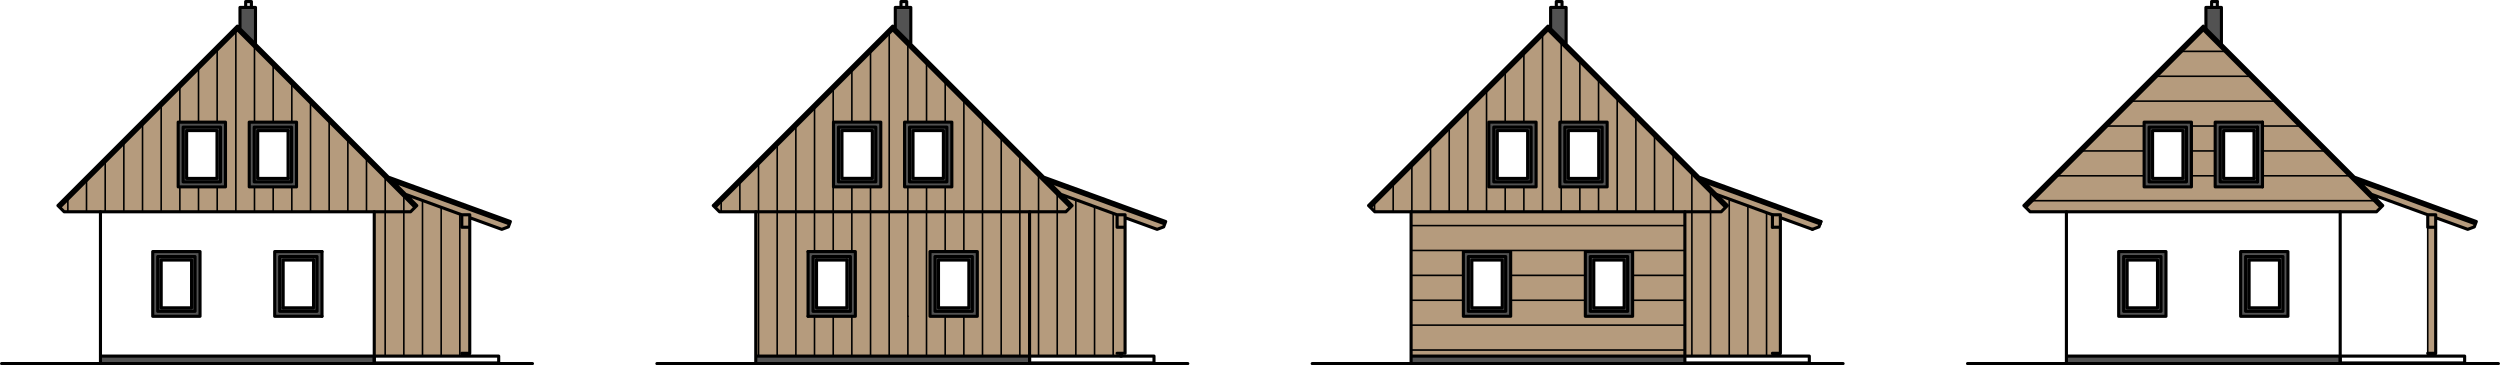
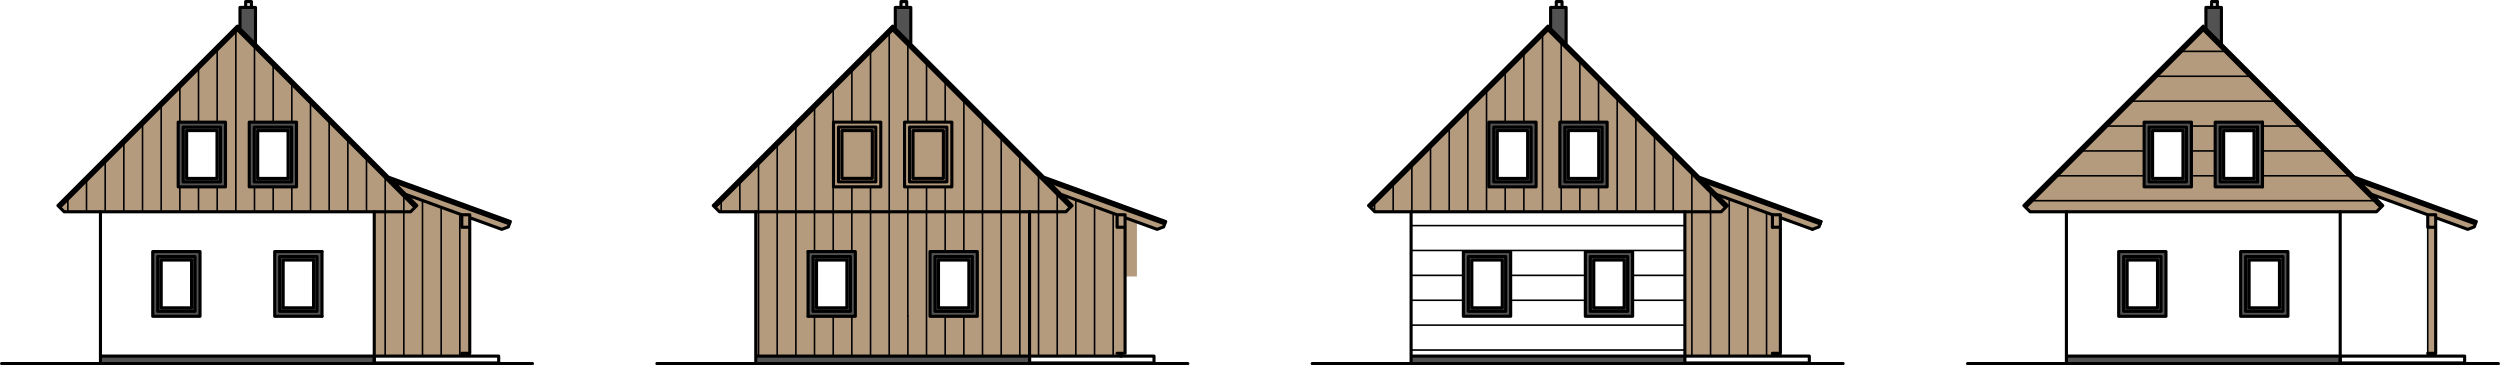
<svg xmlns="http://www.w3.org/2000/svg" version="1.1" id="svg24326" viewBox="0 0 711.804 103.969" height="29.342mm" width="200.887mm">
  <defs id="defs24328">
    <clipPath clipPathUnits="userSpaceOnUse" id="clipPath24994">
      <path d="m -0.012,-0.008 0,841.907 1190.575,0 0,-841.907 -1190.575,0" id="path24996" style="clip-rule:evenodd" />
    </clipPath>
    <clipPath clipPathUnits="userSpaceOnUse" id="clipPath25006">
      <path d="m -0.012,-0.008 0,841.907 1190.575,0 0,-841.907 -1190.575,0" id="path25008" style="clip-rule:evenodd" />
    </clipPath>
    <clipPath clipPathUnits="userSpaceOnUse" id="clipPath25018">
      <path d="m -0.012,-0.008 0,841.907 1190.575,0 0,-841.907 -1190.575,0" id="path25020" style="clip-rule:evenodd" />
    </clipPath>
    <clipPath clipPathUnits="userSpaceOnUse" id="clipPath25030">
      <path d="m -0.012,-0.008 0,841.907 1190.575,0 0,-841.907 -1190.575,0" id="path25032" style="clip-rule:evenodd" />
    </clipPath>
    <clipPath clipPathUnits="userSpaceOnUse" id="clipPath25042">
      <path d="m -0.012,-0.008 0,841.907 1190.575,0 0,-841.907 -1190.575,0" id="path25044" style="clip-rule:evenodd" />
    </clipPath>
    <clipPath clipPathUnits="userSpaceOnUse" id="clipPath25054">
-       <path d="m -0.012,-0.008 0,841.907 1190.575,0 0,-841.907 -1190.575,0" id="path25056" style="clip-rule:evenodd" />
-     </clipPath>
+       </clipPath>
    <clipPath clipPathUnits="userSpaceOnUse" id="clipPath25066">
      <path d="m -0.012,-0.008 0,841.907 1190.575,0 0,-841.907 -1190.575,0" id="path25068" style="clip-rule:evenodd" />
    </clipPath>
    <clipPath clipPathUnits="userSpaceOnUse" id="clipPath25078">
      <path d="m -0.012,-0.008 0,841.907 1190.575,0 0,-841.907 -1190.575,0" id="path25080" style="clip-rule:evenodd" />
    </clipPath>
    <clipPath clipPathUnits="userSpaceOnUse" id="clipPath25090">
      <path d="m -0.012,-0.008 0,841.907 1190.575,0 0,-841.907 -1190.575,0" id="path25092" style="clip-rule:evenodd" />
    </clipPath>
    <clipPath clipPathUnits="userSpaceOnUse" id="clipPath25102">
      <path d="m -0.012,-0.008 0,841.907 1190.575,0 0,-841.907 -1190.575,0" id="path25104" style="clip-rule:evenodd" />
    </clipPath>
    <clipPath clipPathUnits="userSpaceOnUse" id="clipPath25114">
      <path d="m -0.012,-0.008 0,841.907 1190.575,0 0,-841.907 -1190.575,0" id="path25116" style="clip-rule:evenodd" />
    </clipPath>
    <clipPath clipPathUnits="userSpaceOnUse" id="clipPath25126">
      <path d="m -0.012,-0.008 0,841.907 1190.575,0 0,-841.907 -1190.575,0" id="path25128" style="clip-rule:evenodd" />
    </clipPath>
    <clipPath clipPathUnits="userSpaceOnUse" id="clipPath25138">
      <path d="m -0.012,-0.008 0,841.907 1190.575,0 0,-841.907 -1190.575,0" id="path25140" style="clip-rule:evenodd" />
    </clipPath>
    <clipPath clipPathUnits="userSpaceOnUse" id="clipPath25150">
      <path d="m -0.012,-0.008 0,841.907 1190.575,0 0,-841.907 -1190.575,0" id="path25152" style="clip-rule:evenodd" />
    </clipPath>
    <clipPath clipPathUnits="userSpaceOnUse" id="clipPath25162">
      <path d="m -0.012,-0.008 0,841.907 1190.575,0 0,-841.907 -1190.575,0" id="path25164" style="clip-rule:evenodd" />
    </clipPath>
    <clipPath clipPathUnits="userSpaceOnUse" id="clipPath25174">
      <path d="m -0.012,-0.008 0,841.907 1190.575,0 0,-841.907 -1190.575,0" id="path25176" style="clip-rule:evenodd" />
    </clipPath>
    <clipPath clipPathUnits="userSpaceOnUse" id="clipPath25186">
      <path d="m -0.012,-0.008 0,841.907 1190.575,0 0,-841.907 -1190.575,0" id="path25188" style="clip-rule:evenodd" />
    </clipPath>
    <clipPath clipPathUnits="userSpaceOnUse" id="clipPath25198">
      <path d="m -0.012,-0.008 0,841.907 1190.575,0 0,-841.907 -1190.575,0" id="path25200" style="clip-rule:evenodd" />
    </clipPath>
    <clipPath clipPathUnits="userSpaceOnUse" id="clipPath25210">
      <path d="m -0.012,-0.008 0,841.907 1190.575,0 0,-841.907 -1190.575,0" id="path25212" style="clip-rule:evenodd" />
    </clipPath>
    <clipPath clipPathUnits="userSpaceOnUse" id="clipPath25222">
      <path d="m -0.012,-0.008 0,841.907 1190.575,0 0,-841.907 -1190.575,0" id="path25224" style="clip-rule:evenodd" />
    </clipPath>
    <clipPath clipPathUnits="userSpaceOnUse" id="clipPath25234">
      <path d="m -0.012,-0.008 0,841.907 1190.575,0 0,-841.907 -1190.575,0" id="path25236" style="clip-rule:evenodd" />
    </clipPath>
    <clipPath clipPathUnits="userSpaceOnUse" id="clipPath25246">
      <path d="m -0.012,-0.008 0,841.907 1190.575,0 0,-841.907 -1190.575,0" id="path25248" style="clip-rule:evenodd" />
    </clipPath>
    <clipPath clipPathUnits="userSpaceOnUse" id="clipPath25258">
      <path d="m -0.012,-0.008 0,841.907 1190.575,0 0,-841.907 -1190.575,0" id="path25260" style="clip-rule:evenodd" />
    </clipPath>
    <clipPath clipPathUnits="userSpaceOnUse" id="clipPath25270">
      <path d="m -0.012,-0.008 0,841.907 1190.575,0 0,-841.907 -1190.575,0" id="path25272" style="clip-rule:evenodd" />
    </clipPath>
    <clipPath clipPathUnits="userSpaceOnUse" id="clipPath25282">
      <path d="m -0.012,-0.008 0,841.907 1190.575,0 0,-841.907 -1190.575,0" id="path25284" style="clip-rule:evenodd" />
    </clipPath>
    <clipPath clipPathUnits="userSpaceOnUse" id="clipPath25294">
      <path d="m -0.012,-0.008 0,841.907 1190.575,0 0,-841.907 -1190.575,0" id="path25296" style="clip-rule:evenodd" />
    </clipPath>
    <clipPath clipPathUnits="userSpaceOnUse" id="clipPath25306">
      <path d="m -0.012,-0.008 0,841.907 1190.575,0 0,-841.907 -1190.575,0" id="path25308" style="clip-rule:evenodd" />
    </clipPath>
    <clipPath clipPathUnits="userSpaceOnUse" id="clipPath25324">
      <path d="m -0.012,-0.008 0,841.907 1190.575,0 0,-841.907 -1190.575,0" id="path25326" style="clip-rule:evenodd" />
    </clipPath>
    <clipPath clipPathUnits="userSpaceOnUse" id="clipPath25336">
      <path d="m -0.012,-0.008 0,841.907 1190.575,0 0,-841.907 -1190.575,0" id="path25338" style="clip-rule:evenodd" />
    </clipPath>
    <clipPath clipPathUnits="userSpaceOnUse" id="clipPath25356">
      <path d="m -0.012,-0.008 0,841.907 1190.575,0 0,-841.907 -1190.575,0" id="path25358" style="clip-rule:evenodd" />
    </clipPath>
    <clipPath clipPathUnits="userSpaceOnUse" id="clipPath25368">
      <path d="m -0.012,-0.008 0,841.907 1190.575,0 0,-841.907 -1190.575,0" id="path25370" style="clip-rule:evenodd" />
    </clipPath>
    <clipPath clipPathUnits="userSpaceOnUse" id="clipPath25386">
      <path d="m -0.012,-0.008 0,841.907 1190.575,0 0,-841.907 -1190.575,0" id="path25388" style="clip-rule:evenodd" />
    </clipPath>
    <clipPath clipPathUnits="userSpaceOnUse" id="clipPath25404">
      <path d="m -0.012,-0.008 0,841.907 1190.575,0 0,-841.907 -1190.575,0" id="path25406" style="clip-rule:evenodd" />
    </clipPath>
  </defs>
  <g transform="translate(-803.51,-1080.336)" id="layer1">
    <path id="path24344" style="fill:#525252;fill-opacity:1;fill-rule:nonzero;stroke:none" d="m 871.831,1082.457 0,6.061 4.413,4.413 0,-10.474 -4.413,0 z" />
    <path id="path24346" style="fill:#525252;fill-opacity:1;fill-rule:nonzero;stroke:none" d="m 1058.416,1082.457 0,6.061 4.413,4.413 0,-10.474 -4.413,0 z" />
    <path id="path24348" style="fill:#525252;fill-opacity:1;fill-rule:nonzero;stroke:none" d="m 1245.001,1082.457 0,6.061 4.413,4.413 0,-10.474 -4.413,0 z" />
    <path id="path24350" style="fill:#525252;fill-opacity:1;fill-rule:nonzero;stroke:none" d="m 1431.585,1082.457 0,6.061 4.413,4.413 0,-10.474 -4.413,0 z" />
    <path id="path24390" style="fill:#525252;fill-opacity:1;fill-rule:nonzero;stroke:none" d="m 910.063,1183.855 0,-2.126 -77.953,0 0,2.126 77.953,0 z" />
    <path id="path24392" style="fill:#525252;fill-opacity:1;fill-rule:nonzero;stroke:none" d="m 887.935,1133.54 0,-18.425 -13.465,0 0,18.425 13.465,0 z m -12.047,-17.008 10.63,0 0,15.591 -10.63,0 0,-15.591 z" />
    <path id="path24394" style="fill:#525252;fill-opacity:1;fill-rule:nonzero;stroke:none" d="m 886.517,1132.123 0,-15.591 -10.63,0 0,15.591 10.63,0 z m -9.638,-14.598 8.646,0 0,13.606 -8.646,0 0,-13.606 z" />
    <path id="path24396" style="fill:#525252;fill-opacity:1;fill-rule:nonzero;stroke:none" d="m 854.239,1133.54 13.465,0 0,-18.425 -13.465,0 0,18.425 z m 12.047,-17.008 0,15.591 -10.63,0 0,-15.591 10.63,0 z" />
    <path id="path24398" style="fill:#525252;fill-opacity:1;fill-rule:nonzero;stroke:none" d="m 855.656,1132.123 10.63,0 0,-15.591 -10.63,0 0,15.591 z m 9.638,-14.598 0,13.606 -8.646,0 0,-13.606 8.646,0 z" />
    <path id="path24400" style="fill:#525252;fill-opacity:1;fill-rule:nonzero;stroke:none" d="m 922.174,1138.861 -51.087,-51.087 -51.087,51.087 0.501,0.501 50.586,-50.586 50.586,50.586 0.501,-0.501 z" />
    <path id="path24402" style="fill:#b59b7d;fill-opacity:1;fill-rule:nonzero;stroke:none" d="m 920.403,1140.632 1.271,-1.271 -50.586,-50.586 -50.586,50.586 1.271,1.271 98.632,0 z m -52.699,-25.517 0,18.425 -13.465,0 0,-18.425 13.465,0 z m 20.231,18.425 -13.465,0 0,-18.425 13.465,0 0,18.425 z" />
    <path id="path24404" style="fill:#b59b7d;fill-opacity:1;fill-rule:nonzero;stroke:none" d="m 934.988,1141.489 2.268,0 0,0.825 9.121,3.32 1.87,-0.695 0.323,-0.867 -33.307,-12.123 3.711,3.711 16.014,5.829 z" />
    <path id="path24406" style="fill:#b59b7d;fill-opacity:1;fill-rule:nonzero;stroke:none" d="m 937.256,1145.033 0,-3.543 -2.268,0 0,3.543 2.268,0 z" />
    <path id="path24408" style="fill:#525252;fill-opacity:1;fill-rule:nonzero;stroke:none" d="m 948.819,1143.409 -34.741,-12.645 1.186,1.186 33.307,12.123 0.248,-0.664 z" />
    <path id="path24410" style="fill:#b59b7d;fill-opacity:1;fill-rule:nonzero;stroke:none" d="m 934.988,1141.489 -16.014,-5.829 3.2,3.2 -1.772,1.772 -10.339,0 0,41.097 25.941,0 0,-0.808 1.252,0 0,-35.889 -2.268,0 0,-3.543 z" />
    <path id="path24412" style="fill:#e2e2e2;fill-opacity:1;fill-rule:nonzero;stroke:none" d="m 873.45,1080.785 0,1.569 1.63,0 0,-1.569 -1.63,0 z" />
    <path id="path24414" style="fill:#525252;fill-opacity:1;fill-rule:nonzero;stroke:none" d="m 895.181,1170.391 0,-18.425 -13.465,0 0,18.425 13.465,0 z m -1.417,-17.008 0,15.591 -10.63,0 0,-15.591 10.63,0 z" />
    <path id="path24416" style="fill:#525252;fill-opacity:1;fill-rule:nonzero;stroke:none" d="m 893.764,1168.973 0,-15.591 -10.63,0 0,15.591 10.63,0 z m -0.992,-14.598 0,13.606 -8.646,0 0,-13.606 8.646,0 z" />
    <path id="path24418" style="fill:#525252;fill-opacity:1;fill-rule:nonzero;stroke:none" d="m 846.992,1170.391 13.465,0 0,-18.425 -13.465,0 0,18.425 z m 12.047,-1.417 -10.63,0 0,-15.591 10.63,0 0,15.591 z" />
    <path id="path24420" style="fill:#525252;fill-opacity:1;fill-rule:nonzero;stroke:none" d="m 848.41,1168.973 10.63,0 0,-15.591 -10.63,0 0,15.591 z m 9.638,-0.992 -8.646,0 0,-13.606 8.646,0 0,13.606 z" />
    <path id="path24422" style="fill:#525252;fill-opacity:1;fill-rule:nonzero;stroke:none" d="m 1096.648,1183.855 0,-2.126 -77.953,0 0,2.126 77.953,0 z" />
    <path id="path24424" style="fill:#525252;fill-opacity:1;fill-rule:nonzero;stroke:none" d="m 1074.519,1133.54 0,-18.425 -13.465,0 0,18.425 13.465,0 z m -12.047,-17.008 10.63,0 0,15.591 -10.63,0 0,-15.591 z" />
    <path id="path24426" style="fill:#525252;fill-opacity:1;fill-rule:nonzero;stroke:none" d="m 1073.102,1132.123 0,-15.591 -10.63,0 0,15.591 10.63,0 z m -9.638,-14.598 8.646,0 0,13.606 -8.646,0 0,-13.606 z" />
    <path id="path24428" style="fill:#525252;fill-opacity:1;fill-rule:nonzero;stroke:none" d="m 1040.824,1133.54 13.465,0 0,-18.425 -13.465,0 0,18.425 z m 12.047,-17.008 0,15.591 -10.63,0 0,-15.591 10.63,0 z" />
    <path id="path24430" style="fill:#525252;fill-opacity:1;fill-rule:nonzero;stroke:none" d="m 1042.241,1132.123 10.63,0 0,-15.591 -10.63,0 0,15.591 z m 9.638,-14.598 0,13.606 -8.646,0 0,-13.606 8.646,0 z" />
    <path id="path24432" style="fill:#525252;fill-opacity:1;fill-rule:nonzero;stroke:none" d="m 1108.759,1138.861 -51.087,-51.087 -51.087,51.087 0.501,0.501 50.586,-50.586 50.586,50.586 0.501,-0.501 z" />
-     <path id="path24434" style="fill:#b59b7d;fill-opacity:1;fill-rule:nonzero;stroke:none" d="m 1106.987,1140.632 1.27,-1.271 -50.586,-50.586 -50.586,50.586 1.27,1.271 98.632,0 z m -52.699,-25.517 0,18.425 -13.465,0 0,-18.425 13.465,0 z m 20.231,18.425 -13.465,0 0,-18.425 13.465,0 0,18.425 z" />
+     <path id="path24434" style="fill:#b59b7d;fill-opacity:1;fill-rule:nonzero;stroke:none" d="m 1106.987,1140.632 1.27,-1.271 -50.586,-50.586 -50.586,50.586 1.27,1.271 98.632,0 z z m 20.231,18.425 -13.465,0 0,-18.425 13.465,0 0,18.425 z" />
    <path id="path24436" style="fill:#b59b7d;fill-opacity:1;fill-rule:nonzero;stroke:none" d="m 1121.573,1141.489 2.268,0 0,0.825 9.121,3.32 1.87,-0.695 0.324,-0.867 -33.307,-12.123 3.711,3.711 16.014,5.829 z" />
    <path id="path24438" style="fill:#b59b7d;fill-opacity:1;fill-rule:nonzero;stroke:none" d="m 1123.841,1145.033 0,-3.543 -2.268,0 0,3.543 2.268,0 z" />
    <path id="path24440" style="fill:#525252;fill-opacity:1;fill-rule:nonzero;stroke:none" d="m 1135.403,1143.409 -34.741,-12.645 1.186,1.186 33.307,12.123 0.248,-0.664 z" />
    <path id="path24442" style="fill:#b59b7d;fill-opacity:1;fill-rule:nonzero;stroke:none" d="m 1121.573,1141.489 -16.014,-5.829 3.2,3.2 -1.772,1.772 -10.339,0 0,41.097 25.941,0 0,-0.808 1.252,0 0,-35.889 -2.268,0 0,-3.543 z" />
    <path id="path24444" style="fill:#e2e2e2;fill-opacity:1;fill-rule:nonzero;stroke:none" d="m 1060.034,1080.785 0,1.569 1.63,0 0,-1.569 -1.63,0 z" />
    <path id="path24446" style="fill:#525252;fill-opacity:1;fill-rule:nonzero;stroke:none" d="m 1081.766,1170.391 0,-18.425 -13.465,0 0,18.425 13.465,0 z m -1.417,-17.008 0,15.591 -10.63,0 0,-15.591 10.63,0 z" />
    <path id="path24448" style="fill:#525252;fill-opacity:1;fill-rule:nonzero;stroke:none" d="m 1080.349,1168.973 0,-15.591 -10.63,0 0,15.591 10.63,0 z m -0.992,-14.598 0,13.606 -8.646,0 0,-13.606 8.646,0 z" />
    <path id="path24450" style="fill:#525252;fill-opacity:1;fill-rule:nonzero;stroke:none" d="m 1033.577,1170.391 13.465,0 0,-18.425 -13.465,0 0,18.425 z m 12.047,-1.417 -10.63,0 0,-15.591 10.63,0 0,15.591 z" />
    <path id="path24452" style="fill:#525252;fill-opacity:1;fill-rule:nonzero;stroke:none" d="m 1034.994,1168.973 10.63,0 0,-15.591 -10.63,0 0,15.591 z m 9.638,-0.992 -8.646,0 0,-13.606 8.646,0 0,13.606 z" />
    <path id="path24454" style="fill:#b59b7d;fill-opacity:1;fill-rule:nonzero;stroke:none" d="m 1018.695,1181.729 77.953,0 0,-41.097 -77.953,0 0,41.097 z m 49.606,-11.339 0,-18.425 13.465,0 0,18.425 -13.465,0 z m -34.724,0 0,-18.425 13.465,0 0,18.425 -13.465,0 z" />
    <path id="path24456" style="fill:#525252;fill-opacity:1;fill-rule:nonzero;stroke:none" d="m 1283.233,1183.855 0,-2.126 -77.953,0 0,2.126 77.953,0 z" />
    <path id="path24458" style="fill:#525252;fill-opacity:1;fill-rule:nonzero;stroke:none" d="m 1261.104,1133.54 0,-18.425 -13.465,0 0,18.425 13.465,0 z m -12.047,-17.008 10.63,0 0,15.591 -10.63,0 0,-15.591 z" />
    <path id="path24460" style="fill:#525252;fill-opacity:1;fill-rule:nonzero;stroke:none" d="m 1259.687,1132.123 0,-15.591 -10.63,0 0,15.591 10.63,0 z m -9.638,-14.598 8.646,0 0,13.606 -8.646,0 0,-13.606 z" />
    <path id="path24462" style="fill:#525252;fill-opacity:1;fill-rule:nonzero;stroke:none" d="m 1227.408,1133.54 13.465,0 0,-18.425 -13.465,0 0,18.425 z m 12.047,-17.008 0,15.591 -10.63,0 0,-15.591 10.63,0 z" />
    <path id="path24464" style="fill:#525252;fill-opacity:1;fill-rule:nonzero;stroke:none" d="m 1228.826,1132.123 10.63,0 0,-15.591 -10.63,0 0,15.591 z m 9.638,-14.598 0,13.606 -8.646,0 0,-13.606 8.646,0 z" />
    <path id="path24466" style="fill:#525252;fill-opacity:1;fill-rule:nonzero;stroke:none" d="m 1295.344,1138.861 -51.087,-51.087 -51.087,51.087 0.501,0.501 50.586,-50.586 50.586,50.586 0.501,-0.501 z" />
    <path id="path24468" style="fill:#b59b7d;fill-opacity:1;fill-rule:nonzero;stroke:none" d="m 1293.572,1140.632 1.271,-1.271 -50.586,-50.586 -50.586,50.586 1.27,1.271 98.632,0 z m -52.699,-25.517 0,18.425 -13.465,0 0,-18.425 13.465,0 z m 20.231,18.425 -13.465,0 0,-18.425 13.465,0 0,18.425 z" />
    <path id="path24470" style="fill:#b59b7d;fill-opacity:1;fill-rule:nonzero;stroke:none" d="m 1308.158,1141.489 2.268,0 0,0.825 9.121,3.32 1.87,-0.695 0.324,-0.867 -33.307,-12.123 3.711,3.711 16.014,5.829 z" />
    <path id="path24472" style="fill:#b59b7d;fill-opacity:1;fill-rule:nonzero;stroke:none" d="m 1310.425,1145.033 0,-3.543 -2.268,0 0,3.543 2.268,0 z" />
    <path id="path24474" style="fill:#525252;fill-opacity:1;fill-rule:nonzero;stroke:none" d="m 1321.988,1143.409 -34.741,-12.645 1.186,1.186 33.307,12.123 0.248,-0.664 z" />
    <path id="path24476" style="fill:#b59b7d;fill-opacity:1;fill-rule:nonzero;stroke:none" d="m 1308.158,1141.489 -16.014,-5.829 3.2,3.2 -1.772,1.772 -10.339,0 0,41.097 25.941,0 0,-0.808 1.252,0 0,-35.889 -2.268,0 0,-3.543 z" />
    <path id="path24478" style="fill:#e2e2e2;fill-opacity:1;fill-rule:nonzero;stroke:none" d="m 1246.619,1080.785 0,1.569 1.63,0 0,-1.569 -1.63,0 z" />
    <path id="path24480" style="fill:#525252;fill-opacity:1;fill-rule:nonzero;stroke:none" d="m 1268.351,1170.391 0,-18.425 -13.465,0 0,18.425 13.465,0 z m -1.417,-17.008 0,15.591 -10.63,0 0,-15.591 10.63,0 z" />
    <path id="path24482" style="fill:#525252;fill-opacity:1;fill-rule:nonzero;stroke:none" d="m 1266.933,1168.973 0,-15.591 -10.63,0 0,15.591 10.63,0 z m -0.992,-14.598 0,13.606 -8.646,0 0,-13.606 8.646,0 z" />
    <path id="path24484" style="fill:#525252;fill-opacity:1;fill-rule:nonzero;stroke:none" d="m 1220.162,1170.391 13.464,0 0,-18.425 -13.464,0 0,18.425 z m 12.047,-1.417 -10.63,0 0,-15.591 10.63,0 0,15.591 z" />
    <path id="path24486" style="fill:#525252;fill-opacity:1;fill-rule:nonzero;stroke:none" d="m 1221.579,1168.973 10.63,0 0,-15.591 -10.63,0 0,15.591 z m 9.638,-0.992 -8.646,0 0,-13.606 8.646,0 0,13.606 z" />
-     <path id="path24488" style="fill:#b59b7d;fill-opacity:1;fill-rule:nonzero;stroke:none" d="m 1205.28,1181.729 77.953,0 0,-41.097 -77.953,0 0,41.097 z m 49.606,-11.339 0,-18.425 13.465,0 0,18.425 -13.465,0 z m -34.724,0 0,-18.425 13.464,0 0,18.425 -13.464,0 z" />
    <path id="path24490" style="fill:#525252;fill-opacity:1;fill-rule:nonzero;stroke:none" d="m 1469.817,1183.855 0,-2.126 -77.953,0 0,2.126 77.953,0 z" />
    <path id="path24492" style="fill:#525252;fill-opacity:1;fill-rule:nonzero;stroke:none" d="m 1447.689,1133.54 0,-18.425 -13.465,0 0,18.425 13.465,0 z m -12.047,-17.008 10.63,0 0,15.591 -10.63,0 0,-15.591 z" />
    <path id="path24494" style="fill:#525252;fill-opacity:1;fill-rule:nonzero;stroke:none" d="m 1446.271,1132.123 0,-15.591 -10.63,0 0,15.591 10.63,0 z m -9.638,-14.598 8.646,0 0,13.606 -8.646,0 0,-13.606 z" />
    <path id="path24496" style="fill:#525252;fill-opacity:1;fill-rule:nonzero;stroke:none" d="m 1413.993,1133.54 13.465,0 0,-18.425 -13.465,0 0,18.425 z m 12.047,-17.008 0,15.591 -10.63,0 0,-15.591 10.63,0 z" />
    <path id="path24498" style="fill:#525252;fill-opacity:1;fill-rule:nonzero;stroke:none" d="m 1415.41,1132.123 10.63,0 0,-15.591 -10.63,0 0,15.591 z m 9.638,-14.598 0,13.606 -8.646,0 0,-13.606 8.646,0 z" />
    <path id="path24500" style="fill:#525252;fill-opacity:1;fill-rule:nonzero;stroke:none" d="m 1481.928,1138.861 -51.087,-51.087 -51.087,51.087 0.501,0.501 50.586,-50.586 50.586,50.586 0.501,-0.501 z" />
    <path id="path24502" style="fill:#b59b7d;fill-opacity:1;fill-rule:nonzero;stroke:none" d="m 1480.157,1140.632 1.27,-1.271 -50.586,-50.586 -50.586,50.586 1.271,1.271 98.632,0 z m -52.699,-25.517 0,18.425 -13.465,0 0,-18.425 13.465,0 z m 20.231,18.425 -13.465,0 0,-18.425 13.465,0 0,18.425 z" />
    <path id="path24504" style="fill:#b59b7d;fill-opacity:1;fill-rule:nonzero;stroke:none" d="m 1494.742,1141.489 2.268,0 0,0.825 9.121,3.32 1.87,-0.695 0.324,-0.867 -33.307,-12.123 3.711,3.711 16.014,5.829 z" />
    <path id="path24506" style="fill:#b59b7d;fill-opacity:1;fill-rule:nonzero;stroke:none" d="m 1497.01,1145.033 0,-3.543 -2.268,0 0,3.543 2.268,0 z" />
    <path id="path24508" style="fill:#525252;fill-opacity:1;fill-rule:nonzero;stroke:none" d="m 1508.573,1143.409 -34.741,-12.645 1.186,1.186 33.307,12.123 0.248,-0.664 z" />
    <path id="path24510" style="fill:#e2e2e2;fill-opacity:1;fill-rule:nonzero;stroke:none" d="m 1433.204,1080.785 0,1.569 1.63,0 0,-1.569 -1.63,0 z" />
    <path id="path24512" style="fill:#525252;fill-opacity:1;fill-rule:nonzero;stroke:none" d="m 1454.935,1170.391 0,-18.425 -13.465,0 0,18.425 13.465,0 z m -1.417,-17.008 0,15.591 -10.63,0 0,-15.591 10.63,0 z" />
    <path id="path24514" style="fill:#525252;fill-opacity:1;fill-rule:nonzero;stroke:none" d="m 1453.518,1168.973 0,-15.591 -10.63,0 0,15.591 10.63,0 z m -0.992,-14.598 0,13.606 -8.646,0 0,-13.606 8.646,0 z" />
    <path id="path24516" style="fill:#525252;fill-opacity:1;fill-rule:nonzero;stroke:none" d="m 1406.746,1170.391 13.464,0 0,-18.425 -13.464,0 0,18.425 z m 12.047,-1.417 -10.63,0 0,-15.591 10.63,0 0,15.591 z" />
    <path id="path24518" style="fill:#525252;fill-opacity:1;fill-rule:nonzero;stroke:none" d="m 1408.164,1168.973 10.63,0 0,-15.591 -10.63,0 0,15.591 z m 9.638,-0.992 -8.646,0 0,-13.606 8.646,0 0,13.606 z" />
    <path id="path24520" style="fill:#b59b7d;fill-opacity:1;fill-rule:nonzero;stroke:none" d="m 1494.742,1180.921 2.268,0 0,-35.889 -2.268,0 0,35.889 z" />
    <path id="path24782" style="fill:none;stroke:#000000;stroke-width:0.461;stroke-linecap:round;stroke-linejoin:round;stroke-miterlimit:10;stroke-dasharray:none;stroke-opacity:1" d="m 1205.28,1172.912 49.044,0 28.909,0 m -77.953,-14.173 14.882,0 m 13.464,0 21.26,0 m 13.465,0 14.882,0 m -77.953,-14.173 77.953,0 m -77.953,35.433 9.625,0 68.328,0 m -77.953,-14.173 14.882,0 m 13.464,0 21.26,0 m 13.465,0 14.882,0 m -77.953,-14.173 77.953,0 m 105.991,-21.26 5.33,0 19.439,0 m 13.465,0 6.766,0 m 13.465,0 24.769,0 m -69.061,-14.173 9.191,0 1.405,0 m 13.465,0 6.766,0 m 13.465,0 10.596,0 m -40.714,-14.173 26.541,0 m -61.974,35.433 3.4,0 94.007,0 m -83.234,-14.173 7.261,0 10.422,0 m 13.465,0 6.766,0 m 13.465,0 17.683,0 m -54.888,-14.173 40.715,-10e-5 m -26.541,-14.173 12.368,0 m -608.894,45.673 0,-8.901 m 10.63,8.901 0,-19.531 m 10.63,19.531 0,-30.161 m 10.63,30.161 0,-7.092 m 0,-18.425 0,-15.273 m 10.63,40.791 0,-22.039 0,-29.382 m 10.63,51.42 0,-7.092 m 0,-18.425 0,-16.146 m 10.63,41.663 0,-15.829 0,-15.205 m 10.63,31.034 0,-9.923 0,-10.48 m 10.63,20.404 0,-4.018 0,-5.756 m -90.354,9.774 0,-3.586 m 10.63,3.586 0,-14.216 m 10.63,14.216 0,-24.846 m 10.63,24.846 0,-7.092 m 0,-18.425 0,-9.958 m 10.63,35.476 0,-7.092" />
    <path id="path24784" style="fill:none;stroke:#000000;stroke-width:0.461;stroke-linecap:round;stroke-linejoin:round;stroke-miterlimit:10;stroke-dasharray:none;stroke-opacity:1" d="m 865.335,1115.115 0,-20.588 m 10.63,46.105 0,-7.092 m 0,-18.425 0,-21.461 m 10.63,46.978 0,-7.092 m 0,-18.425 0,-10.831 m 10.63,36.348 0,-12.876 0,-12.842 m 10.63,25.718 0,-6.971 0,-8.118 m 10.63,15.089 0,-1.065 0,-3.393 m -5.315,45.555 0,-41.097 m 10.63,41.097 0,-44.312 m 10.63,44.312 0,-40.443 m -15.945,40.443 0,-41.097 m 10.63,41.097 0,-42.378 m 79.724,1.281 0,-3.025 m 10.63,3.025 0,-13.655 m 10.63,13.655 0,-24.285 m 10.63,24.285 0,-34.914 m 10.63,34.914 0,-7.092 m 0,-18.425 0,-20.027 m 10.63,45.544 0,-7.092 m 0,-18.425 0,-22.022 m 10.63,47.539 0,-7.092 m 0,-18.425 0,-11.392 m 10.63,36.91 0,-13.188 0,-13.092 m 10.63,26.28 0,-7.282 0,-8.367 m 10.63,15.65 0,-1.377 0,-3.643 m -90.354,5.02 0,-8.34 m 10.63,8.34 0,-18.97 m 10.63,18.97 0,-29.6 m 10.63,29.6 0,-7.092 m 0,-18.425 0,-14.712 m 10.63,40.23 0,-21.528 0,-29.332 m 10.63,50.859 0,-7.092 m 0,-18.425 0,-16.707 m 10.63,42.224 0,-16.14 0,-15.454 m 10.63,31.595 0,-10.235 0,-10.73 m 10.63,20.965 0,-4.33 0,-6.005 m 5.315,51.431 0,-41.097 m 10.63,41.097 0,-42.582 m -15.945,42.582 0,-41.097" />
    <path id="path24786" style="fill:none;stroke:#000000;stroke-width:0.461;stroke-linecap:round;stroke-linejoin:round;stroke-miterlimit:10;stroke-dasharray:none;stroke-opacity:1" d="m 1109.824,1181.729 0,-44.516 m 10.63,44.516 0,-40.647 m 79.724,-0.449 0,-7.779 m 10.63,7.779 0,-18.409 m 10.63,18.409 0,-29.038 m 10.63,29.038 0,-7.092 m 0,-18.425 0,-14.151 m 10.63,39.668 0,-21.017 0,-29.282 m 10.63,50.298 0,-7.092 m 0,-18.425 0,-17.268 m 10.63,42.785 0,-16.452 0,-15.704 m 10.63,32.156 0,-10.547 0,-10.979 m 10.63,21.526 0,-4.641 0,-6.254 m -90.354,10.818 0,-2.386 m 10.63,2.464 0,-13.094 m 10.63,13.094 0,-23.724 m 10.63,23.724 0,-34.353 m 10.63,34.353 0,-7.092 m 0,-18.425 0,-19.466 m 10.63,44.983 0,-7.092 m 0,-18.425 0,-22.583 m 10.63,48.1 0,-7.092 m 0,-18.425 0,-11.953 m 10.63,37.471 0,-13.499 0,-13.341 m 10.63,26.841 0,-7.594 0,-8.617 m 10.63,16.211 0,-1.689 0,-3.892 m -5.315,46.678 0,-41.097 m 10.63,41.097 0,-44.721 m 10.63,44.721 0,-40.852 m -15.945,40.852 0,-41.097 m 10.63,41.097 0,-42.786 m -281.693,42.786 0,-0.139 0,-40.958 m 10.63,41.097 0,-2.05 0,-39.047 m 10.63,41.097 0,-3.961 0,-7.377 m 0,-18.425 0,-11.333 m 10.63,41.097 0,-5.872 0,-5.466 0,-29.758 m 10.63,41.097 0,-7.783 0,-3.555" />
    <path id="path24788" style="fill:none;stroke:#000000;stroke-width:0.461;stroke-linecap:round;stroke-linejoin:round;stroke-miterlimit:10;stroke-dasharray:none;stroke-opacity:1" d="m 1061.989,1170.391 0,0 0,-29.758 m 10.63,41.097 0,-9.694 0,-1.644 m 0,-18.425 0,-11.333 m 10.63,41.097 0,-41.097 m 10.63,41.097 0,-41.097 m -69.094,41.097 0,-1.095 0,-40.002 m 10.63,41.097 0,-3.006 0,-8.333 m 0,-18.425 0,-11.333 m 10.63,41.097 0,-4.917 0,-6.422 m 0,-18.425 0,-11.333 m 10.63,41.097 0,-6.828 0,-4.511 0,-29.758 m 10.63,41.097 0,-8.739 0,-2.6 0,-29.758 m 10.63,41.097 0,-10.65 0,-0.689 m 0,-18.425 0,-11.333 m 10.63,41.097 0,-41.097" />
    <path id="path24840" style="fill:none;stroke:#000000;stroke-width:0.886;stroke-linecap:round;stroke-linejoin:round;stroke-miterlimit:10;stroke-dasharray:none;stroke-opacity:1" d="m 803.959,1183.855 13.978,0 m 68.031,-2.126 -48.671,0 m -5.187,0 77.953,0 m -5.187,0 -67.578,0 m 49.219,-49.606 0,-15.591 m -0.992,0.992 0,13.606 m 24.538,52.554 0,-43.053 m -77.953,43.223 0,-43.223 m 11.702,43.223 -25.876,0 m 57.95,-51.732 10.63,0 m 0,-15.591 -10.63,0 m 0,15.591 0,-15.591" />
    <path id="path24842" style="fill:none;stroke:#000000;stroke-width:0.886;stroke-linecap:round;stroke-linejoin:round;stroke-miterlimit:10;stroke-dasharray:none;stroke-opacity:1" d="m 885.525,1131.131 -8.646,0 0,-13.606 8.646,0 m -29.869,14.598 0,-15.591 m 0.992,0.992 0,13.606 m 9.638,0.992 -10.63,0 m 0,-15.591 10.63,0 m 0,15.591 0,-15.591 m -9.638,14.598 8.646,0 0,-13.606 -8.646,0 m 53.415,64.205 35.433,0 0,1.956 -35.433,0 0,-1.956 m -77.953,2.126 123,0 m -20.122,-42.366 2.268,0 m -2.268,0 -16.014,-5.829 m 18.282,9.372 -2.268,0 m 2.268,35.889 -2.268,0 m 1.016,0 0,0.808 0,-0.808 m 0.241,0.808 0,-0.808 m 1.011,-39.432 0,39.432 m 11.563,-37.512 -0.571,1.531 -1.87,0.695 m -31.114,-13.684 33.313,12.125 m -34.499,-13.311 34.741,12.645 m -2.441,2.225 -9.121,-3.32 m -66.169,-54.541 -51.087,51.087 m 51.087,-50.085 -50.586,50.586 m -0.501,-0.501 1.772,1.772 m 49.316,-52.859 51.087,51.087 m -51.087,-50.085 50.586,50.586 m -99.902,1.271 98.632,0 m 1.772,-1.772 -1.772,1.772 m 14.586,4.4 0,-3.543 m -61.539,-60.705 1.63,0 m -1.63,1.569 0,-1.569 m 1.63,0 0,1.569 m -3.248,0.103 4.413,0 m -4.413,6.061 0,-6.061 m 4.413,0 0,10.474 m 17.52,76.043 0,-15.591 m -0.992,0.992 0,13.606 m 2.409,-16.016 0,18.425 m -12.047,-1.417 10.63,0 m 0,-15.591 -10.63,0 m 0,15.591 0,-15.591 m 9.638,14.598 -8.646,0" />
    <path id="path24844" style="fill:none;stroke:#000000;stroke-width:0.886;stroke-linecap:round;stroke-linejoin:round;stroke-miterlimit:10;stroke-dasharray:none;stroke-opacity:1" d="m 884.126,1167.981 0,-13.606 8.646,0 m -11.055,16.016 0,-18.425 13.465,0 m 0,18.425 -13.465,0 m -33.307,-1.417 0,-15.591 m 0.992,0.992 0,13.606 m -2.409,-16.016 0,18.425 m 12.047,-1.417 -10.63,0 m 0,-15.591 10.63,0 m 0,15.591 0,-15.591 m -9.638,14.598 8.646,0 0,-13.606 -8.646,0 m 11.055,16.016 0,-18.425 -13.465,0 m 0,18.425 13.465,0 m 130.087,13.464 13.978,0 m 68.031,-2.126 -48.671,0 m -5.187,0 77.953,0 m -5.188,0 -67.578,0 m 49.219,-49.606 0,-15.591 m -0.992,0.992 0,13.606 m 2.409,-16.016 0,18.425 m 22.129,50.145 0,-43.053 m -77.953,43.223 0,-43.223 m 11.702,43.223 -25.875,0 m 57.95,-51.732 10.63,0 m 0,-15.591 -10.63,0 m 0,15.591 0,-15.591 m 9.638,14.598 -8.646,0 0,-13.606 8.646,0 m -11.055,16.016 0,-18.425 13.465,0 m 0,18.425 -13.465,0 m -18.814,-1.417 0,-15.591 m 0.992,0.992 0,13.606 m -2.409,-16.016 0,18.425 m 12.047,-1.417 -10.63,0 m 0,-15.591 10.63,0 m 0,15.591 0,-15.591 m -9.638,14.598 8.646,0 0,-13.606 -8.646,0 m 11.055,16.016 0,-18.425 -13.465,0 m 0,18.425 13.465,0 m 42.359,48.189 35.433,0 0,1.956" />
    <path id="path24846" style="fill:none;stroke:#000000;stroke-width:0.886;stroke-linecap:round;stroke-linejoin:round;stroke-miterlimit:10;stroke-dasharray:none;stroke-opacity:1" d="m 1132.081,1183.685 -35.433,0 0,-1.956 m -77.953,2.126 123,0 m -20.122,-42.366 2.268,0 m -2.268,0 -16.014,-5.829 m 18.282,9.372 -2.268,0 m 2.268,35.889 -2.268,0 m 1.016,0 0,0.808 0,-0.808 m 0.241,0.808 0,-0.808 m 1.011,-39.432 0,39.432 m 11.563,-37.512 -0.571,1.531 -1.87,0.695 m -31.114,-13.684 33.313,12.125 m -34.498,-13.311 34.741,12.645 m -2.441,2.225 -9.121,-3.32 m -66.169,-54.541 -51.087,51.087 m 51.087,-50.085 -50.586,50.586 m -0.501,-0.501 1.772,1.772 m 49.316,-52.859 51.087,51.087 m -51.087,-50.085 50.586,50.586 m -99.902,1.271 98.632,0 m 1.772,-1.772 -1.772,1.772 m 14.586,4.4 0,-3.543 m -61.539,-60.705 1.63,0 m -1.63,1.569 0,-1.569 m 1.63,0 0,1.569 m -3.248,0.103 4.413,0 m -4.413,6.061 0,-6.061 m 4.413,0 0,10.474 m 17.52,76.043 0,-15.591 m -0.992,0.992 0,13.606 m 2.409,-16.016 0,18.425 m -12.047,-1.417 10.63,0 m 0,-15.591 -10.63,0 m 0,15.591 0,-15.591 m 9.638,14.598 -8.646,0 0,-13.606 8.646,0 m -11.055,16.016 0,-18.425 13.465,0 m 0,18.425 -13.465,0 m -33.307,-1.417 0,-15.591 m 0.992,0.992 0,13.606 m -2.409,-16.016 0,18.425 m 12.047,-1.417 -10.63,0 m 0,-15.591 10.63,0 m 0,15.591 0,-15.591 m -9.638,14.598 8.646,0 0,-13.606" />
    <path id="path24848" style="fill:none;stroke:#000000;stroke-width:0.886;stroke-linecap:round;stroke-linejoin:round;stroke-miterlimit:10;stroke-dasharray:none;stroke-opacity:1" d="m 1044.632,1154.375 -8.646,0 m 11.055,16.016 0,-18.425 -13.465,0 m 0,18.425 13.465,0 m 130.087,13.464 13.978,0 m 68.031,-2.126 -48.671,0 m -5.187,0 77.953,0 m -5.187,0 -67.578,0 m 49.219,-49.606 0,-15.591 m -0.992,0.992 0,13.606 m 2.409,-16.016 0,18.425 m 22.129,50.145 0,-43.053 m -77.953,43.223 0,-43.223 m 11.702,43.223 -25.875,0 m 57.95,-51.732 10.63,0 m 0,-15.591 -10.63,0 m 0,15.591 0,-15.591 m 9.638,14.598 -8.646,0 0,-13.606 8.646,0 m -11.055,16.016 0,-18.425 13.465,0 m 0,18.425 -13.465,0 m -18.814,-1.417 0,-15.591 m 0.992,0.992 0,13.606 m -2.409,-16.016 0,18.425 m 12.047,-1.417 -10.63,0 m 0,-15.591 10.63,0 m 0,15.591 0,-15.591 m -9.638,14.598 8.646,0 0,-13.606 -8.646,0 m 11.055,16.016 0,-18.425 -13.465,0 m 0,18.425 13.465,0 m 42.36,48.189 35.433,0 0,1.956 -35.433,0 0,-1.956 m -77.953,2.126 123,0 m -20.122,-42.366 2.268,0 m -2.268,0 -16.014,-5.829 m 18.282,9.372 -2.268,0 m 2.268,35.889 -2.268,0 m 1.016,0 0,0.808 0,-0.808 m 0.241,0.808 0,-0.808 m 1.011,-39.432 0,39.432 m 11.563,-37.512 -0.571,1.531 -1.87,0.695" />
    <path id="path24850" style="fill:none;stroke:#000000;stroke-width:0.886;stroke-linecap:round;stroke-linejoin:round;stroke-miterlimit:10;stroke-dasharray:none;stroke-opacity:1" d="m 1288.433,1131.95 33.313,12.125 m -34.498,-13.311 34.741,12.645 m -2.441,2.225 -9.121,-3.32 m -66.169,-54.541 -51.087,51.087 m 51.087,-50.085 -50.586,50.586 m -0.501,-0.501 1.772,1.772 m 49.316,-52.859 51.087,51.087 m -51.087,-50.085 50.586,50.586 m -99.902,1.271 98.632,0 m 1.772,-1.772 -1.772,1.772 m 14.586,4.4 0,-3.543 m -61.539,-60.705 1.63,0 m -1.63,1.569 0,-1.569 m 1.63,0 0,1.569 m -3.248,0.103 4.413,0 m -4.413,6.061 0,-6.061 m 4.413,0 0,10.474 m 17.52,76.043 0,-15.591 m -0.992,0.992 0,13.606 m 2.409,-16.016 0,18.425 m -12.047,-1.417 10.63,0 m 0,-15.591 -10.63,0 m 0,15.591 0,-15.591 m 9.638,14.598 -8.646,0 0,-13.606 8.646,0 m -11.055,16.016 0,-18.425 13.465,0 m 0,18.425 -13.465,0 m -33.307,-1.417 0,-15.591 m 0.992,0.992 0,13.606 m -2.409,-16.016 0,18.425 m 12.047,-1.417 -10.63,0 m 0,-15.591 10.63,0 m 0,15.591 0,-15.591 m -9.638,14.598 8.646,0 0,-13.606 -8.646,0 m 11.055,16.016 0,-18.425 -13.464,0 m 0,18.425 13.464,0 m 130.087,13.465 13.978,0 m 68.031,-2.126 -48.671,0 m -5.187,0 77.953,0 m -5.188,0 -67.578,0 m 49.219,-49.606 0,-15.591 m -0.992,0.992 0,13.606 m 2.409,-16.016 0,18.425 m 22.129,50.145 0,-43.053 m -77.953,43.223 0,-43.223" />
    <path id="path24852" style="fill:none;stroke:#000000;stroke-width:0.886;stroke-linecap:round;stroke-linejoin:round;stroke-miterlimit:10;stroke-dasharray:none;stroke-opacity:1" d="m 1403.567,1183.855 -25.875,0 m 57.95,-51.732 10.63,0 m 0,-15.591 -10.63,0 m 0,15.591 0,-15.591 m 9.638,14.598 -8.646,0 0,-13.606 8.646,0 m -11.055,16.016 0,-18.425 13.465,0 m 0,18.425 -13.465,0 m -18.814,-1.417 0,-15.591 m 0.992,0.992 0,13.606 m -2.409,-16.016 0,18.425 m 12.047,-1.417 -10.63,0 m 0,-15.591 10.63,0 m 0,15.591 0,-15.591 m -9.638,14.598 8.646,0 0,-13.606 -8.646,0 m 11.055,16.016 0,-18.425 -13.465,0 m 0,18.425 13.465,0 m 42.36,48.189 35.433,0 0,1.956 -35.433,0 0,-1.956 m -77.953,2.126 123,0 m -20.122,-42.366 2.268,0 m -2.268,0 -16.014,-5.829 m 18.282,9.372 -2.268,0 m 2.268,35.889 -2.268,0 m 1.016,0 0,0.808 0,-0.808 m 0.241,0.808 0,-0.808 m 1.011,-39.432 0,39.432 m 11.563,-37.512 -0.571,1.531 -1.87,0.695 m -31.114,-13.684 33.313,12.125 m -34.498,-13.311 34.741,12.645 m -2.441,2.225 -9.121,-3.32 m -66.169,-54.541 -51.087,51.087 m 51.087,-50.085 -50.586,50.586 m -0.501,-0.501 1.772,1.772 m 49.316,-52.859 51.087,51.087 m -51.087,-50.085 50.586,50.586 m -99.902,1.271 98.632,0 m 1.772,-1.772 -1.772,1.772 m 14.586,4.4 0,-3.543 m -61.538,-60.705 1.63,0 m -1.63,1.569 0,-1.569" />
    <path id="path24854" style="fill:none;stroke:#000000;stroke-width:0.886;stroke-linecap:round;stroke-linejoin:round;stroke-miterlimit:10;stroke-dasharray:none;stroke-opacity:1" d="m 1434.834,1080.785 0,1.569 m -3.248,0.103 4.413,0 m -4.413,6.061 0,-6.061 m 4.413,0 0,10.474 m 17.52,76.043 0,-15.591 m -0.992,0.992 0,13.606 m 2.409,-16.016 0,18.425 m -12.047,-1.417 10.63,0 m 0,-15.591 -10.63,0 m 0,15.591 0,-15.591 m 9.638,14.598 -8.646,0 0,-13.606 8.646,0 m -11.055,16.016 0,-18.425 13.465,0 m 0,18.425 -13.465,0 m -33.307,-1.417 0,-15.591 m 0.992,0.992 0,13.606 m -2.409,-16.016 0,18.425 m 12.047,-1.417 -10.63,0 m 0,-15.591 10.63,0 m 0,15.591 0,-15.591 m -9.638,14.598 8.646,0 0,-13.606 -8.646,0 m 11.055,16.016 0,-18.425 -13.464,0 m 0,18.425 13.464,0" />
    <path id="path24856" style="fill:none;stroke:#000000;stroke-width:0.461;stroke-linecap:round;stroke-linejoin:round;stroke-miterlimit:10;stroke-dasharray:none;stroke-opacity:1" d="m 1494.742,1145.033 0,35.889" />
    <path id="path24858" style="fill:none;stroke:#000000;stroke-width:0.886;stroke-linecap:round;stroke-linejoin:round;stroke-miterlimit:10;stroke-dasharray:none;stroke-opacity:1" d="m 854.239,1115.115 0,18.425 m 13.465,0 0,-18.425 -13.465,0 m 0,18.425 13.465,0 m 20.231,-18.425 0,18.425 m -13.465,0 0,-18.425 13.465,0 m 0,18.425 -13.465,0" />
  </g>
</svg>